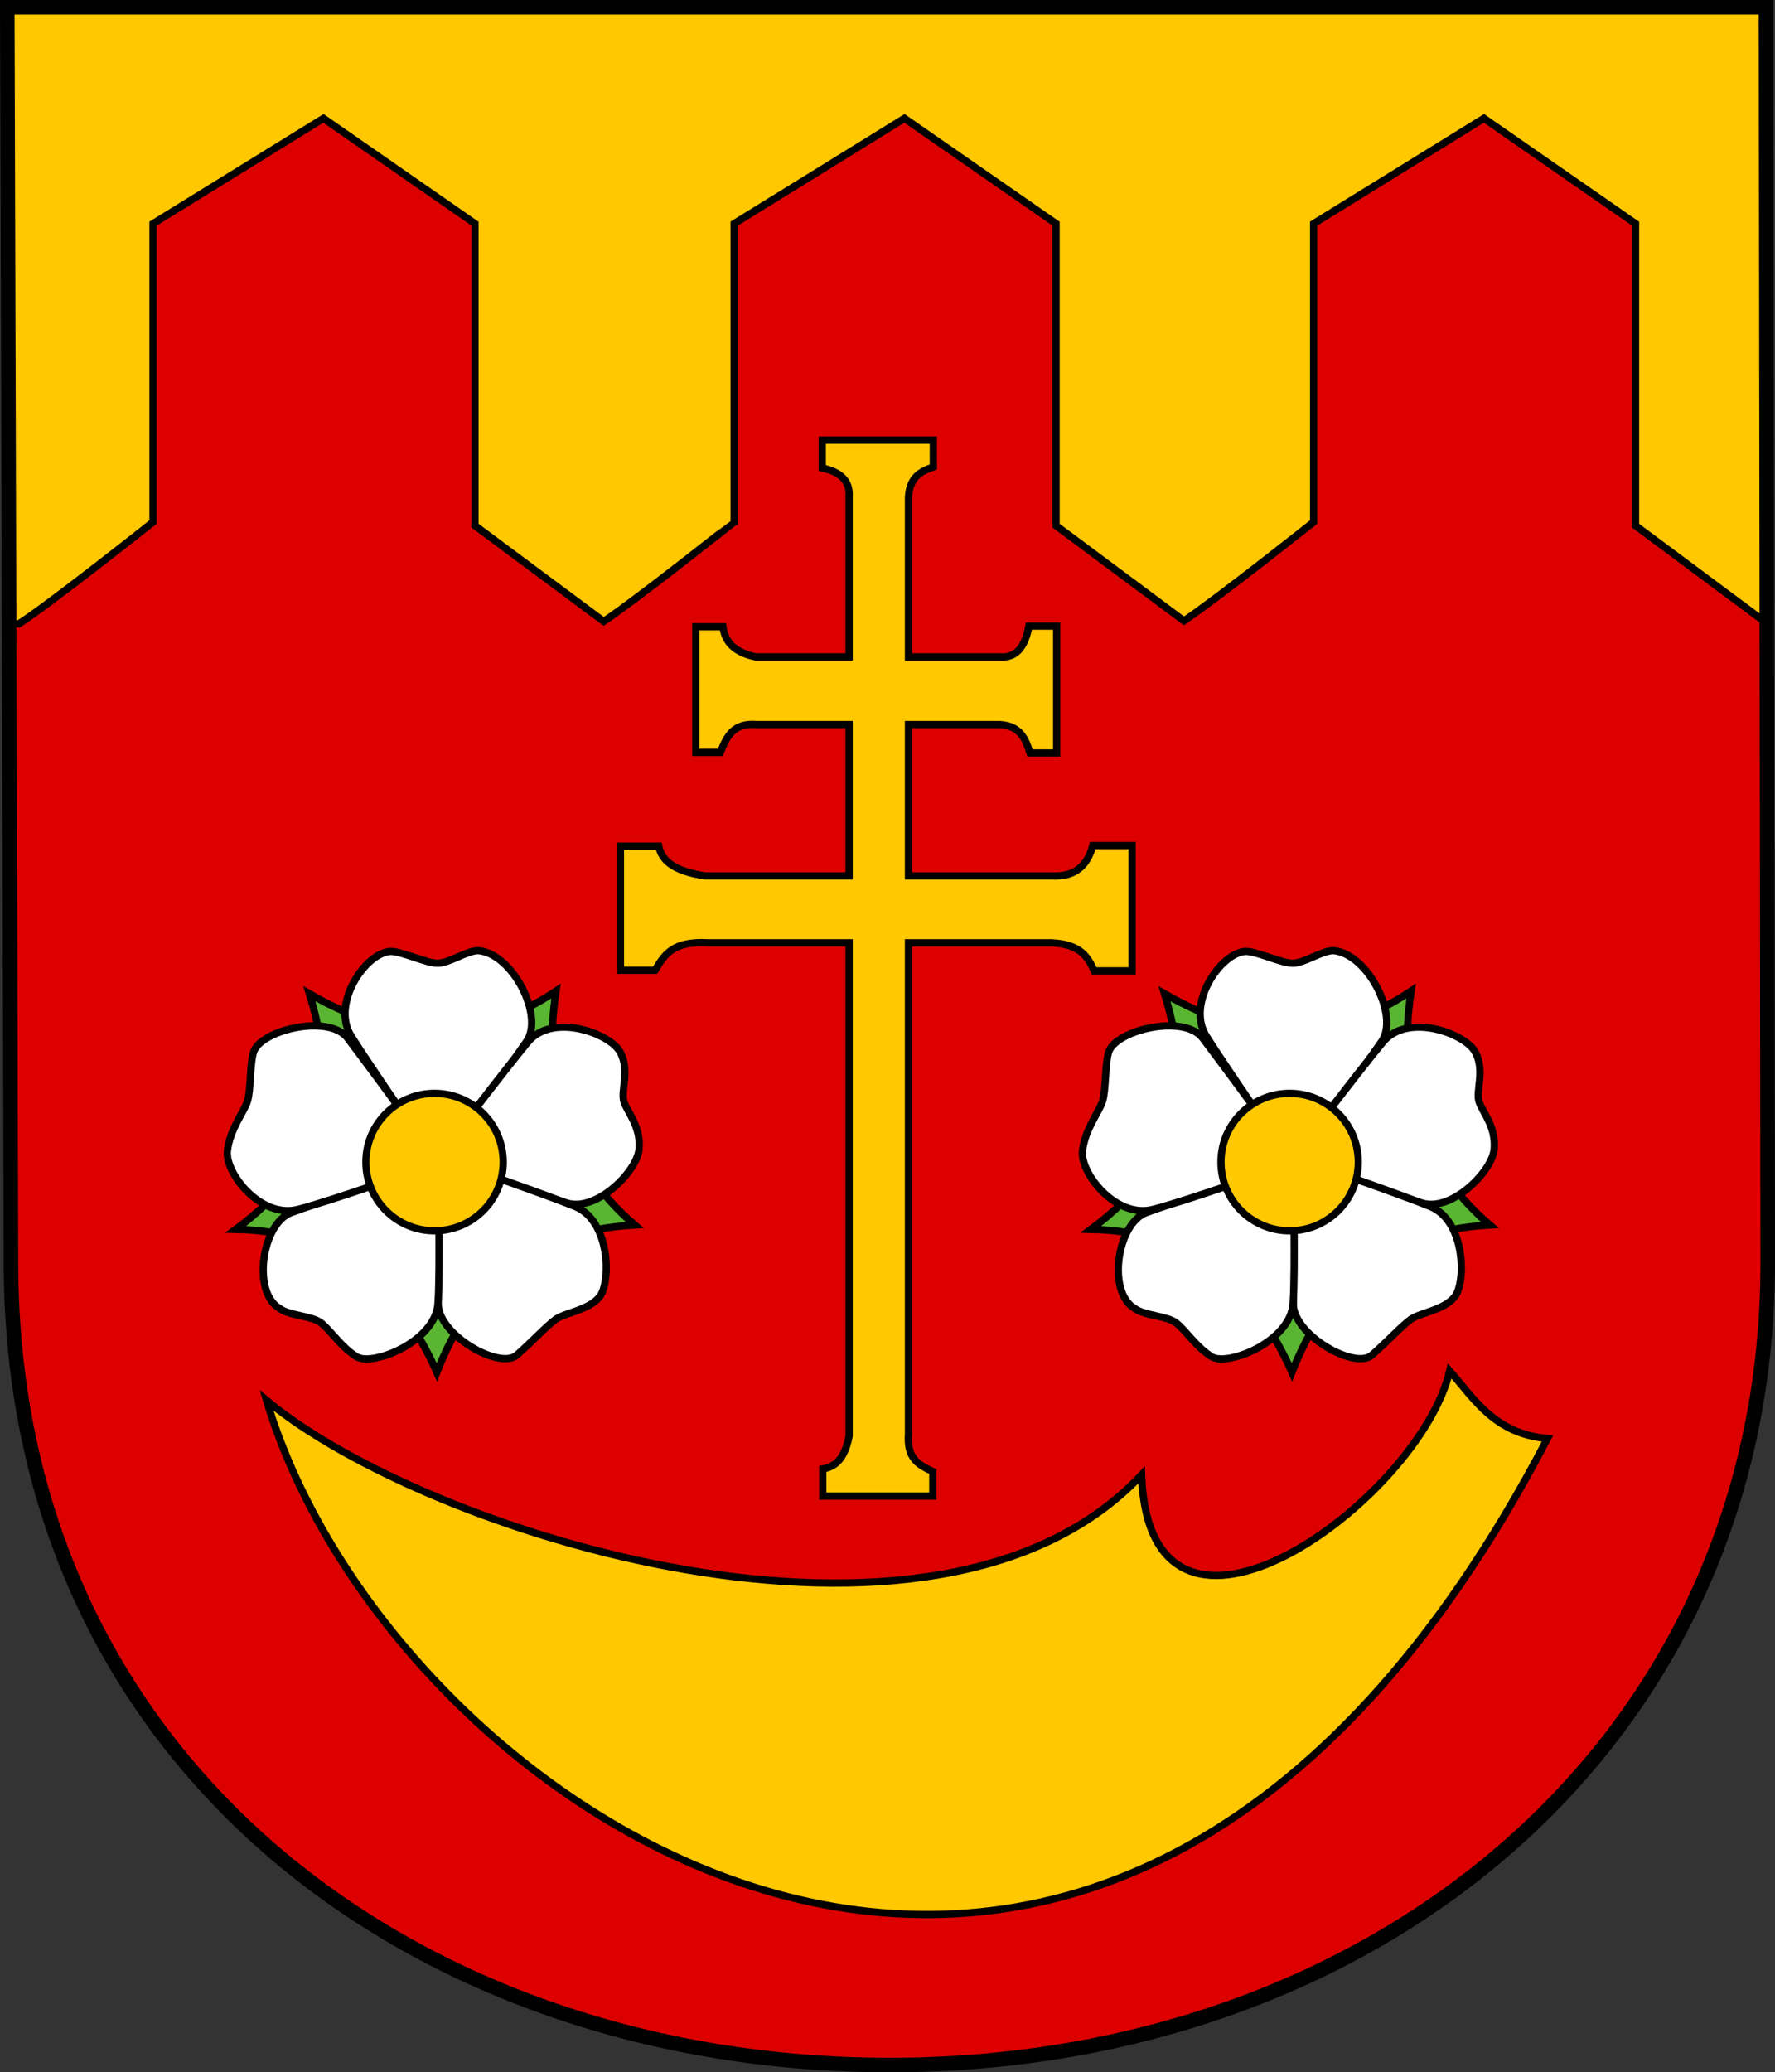
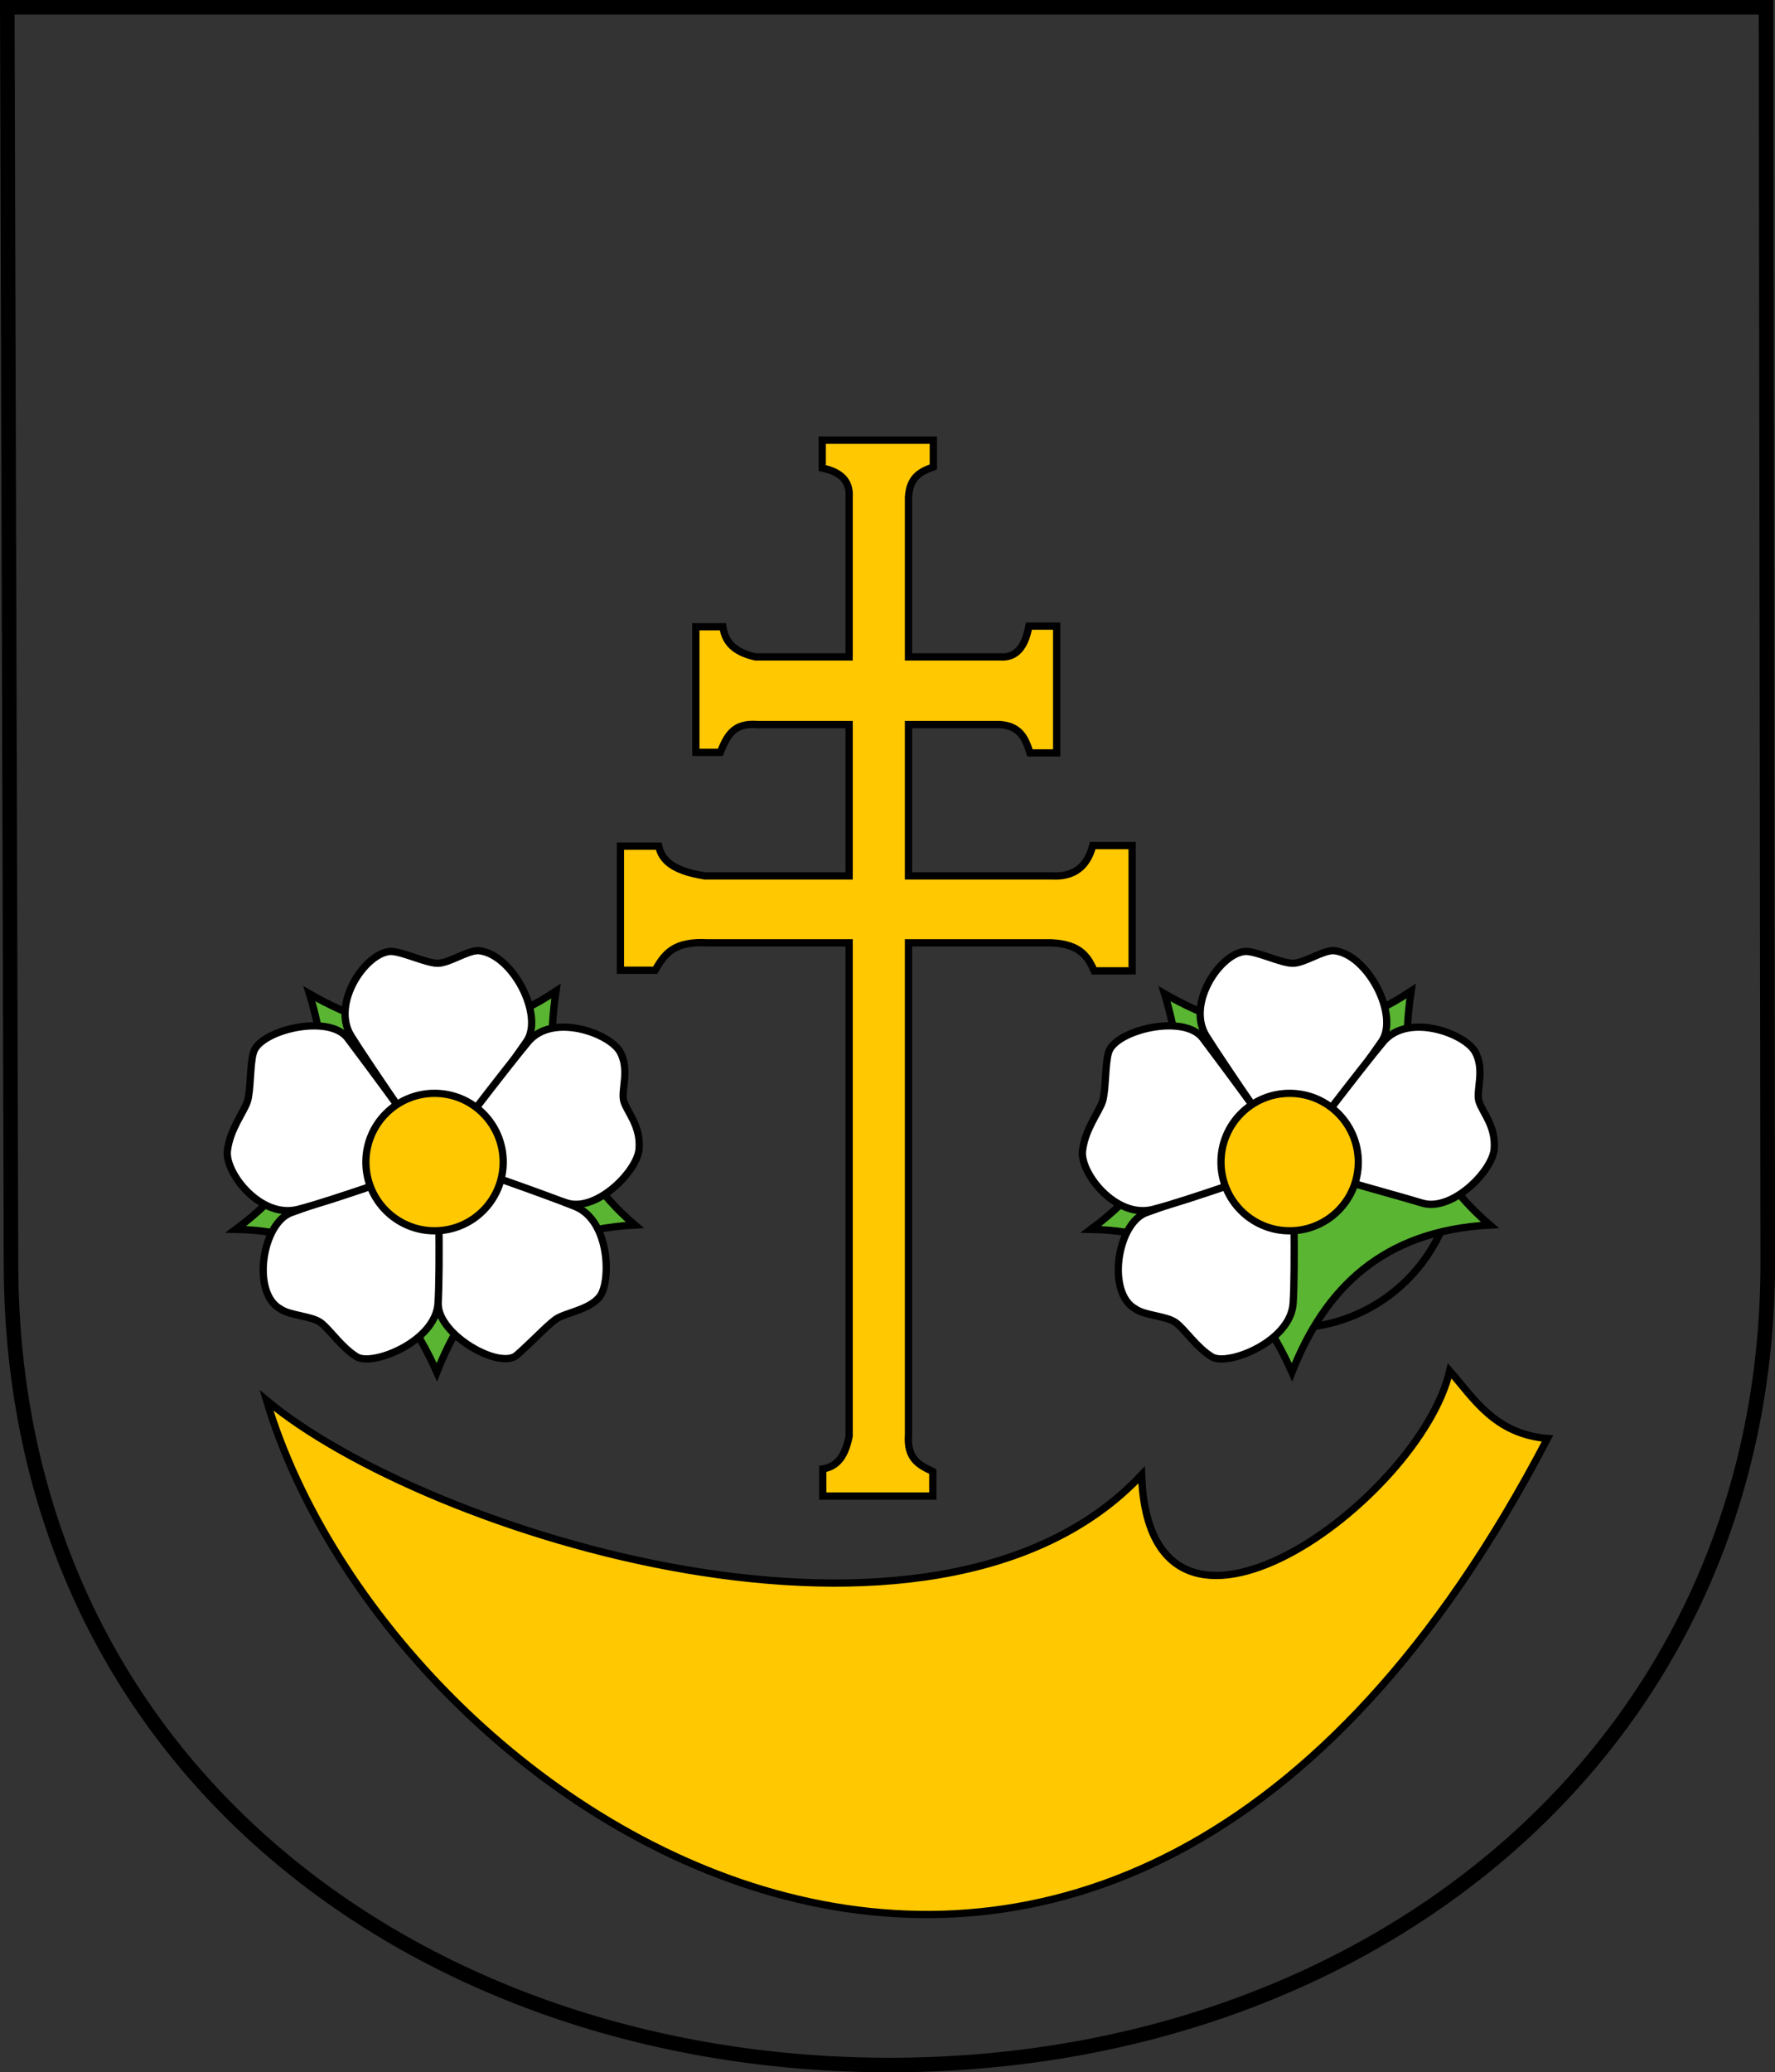
<svg xmlns="http://www.w3.org/2000/svg" xmlns:ns1="http://www.inkscape.org/namespaces/inkscape" xmlns:ns2="http://sodipodi.sourceforge.net/DTD/sodipodi-0.dtd" width="732.455" height="854.754" id="svg2" ns1:label="Pozadí" ns2:version="0.32" ns1:version="0.45.1" version="1.0" ns2:docbase="H:\Heraldika\Obecní\Svitavy\Vrážné" ns2:docname="Vrážné_CoA_CZ.svg" ns1:output_extension="org.inkscape.output.svg.inkscape">
  <rect width="100%" height="100%" fill="#333333" stroke="none" />
  <defs id="defs2188" />
  <ns2:namedview id="base" pagecolor="#ffffff" bordercolor="#666666" borderopacity="1.0" ns1:pageopacity="0.0" ns1:pageshadow="2" ns1:zoom="0.175" ns1:cx="541.00894" ns1:cy="183.90308" ns1:document-units="px" ns1:current-layer="svg2" ns1:window-width="757" ns1:window-height="579" ns1:window-x="44" ns1:window-y="44" showguides="true" ns1:guide-bbox="true" />
-   <path id="path2959" style="fill:#dc0000;fill-opacity:1;stroke:#000000;stroke-width:3.3;stroke-miterlimit:4;stroke-dasharray:none;stroke-opacity:1;display:inline" d="M 3.506,2.718 L 5.043,520.542 C 5.043,728.16 173.971,851.473 367.634,851.473 C 567.61,851.473 729.961,719.474 729.961,520.542 L 729.241,2.718 L 3.506,2.718 z " />
-   <path style="opacity:1;fill:#ffc800;fill-opacity:1;fill-rule:nonzero;stroke:#000000;stroke-width:3;stroke-linecap:round;stroke-linejoin:miter;stroke-miterlimit:4;stroke-dasharray:none;stroke-dashoffset:0;stroke-opacity:1" d="M 3.719 2.719 L 4.531 257.344 L 7.719 257.344 C 19.614 249.844 63.156 215.344 63.156 215.344 L 63.156 92.25 L 133.469 48.812 L 196 92.25 L 196 216.812 L 249.125 256.312 C 262.844 247.15 302.937 215.344 302.938 215.344 L 302.938 92.25 L 373.219 48.812 L 435.781 92.25 L 435.781 216.812 L 488.562 256.094 C 502.585 246.651 542.062 215.344 542.062 215.344 L 542.062 92.25 L 612.344 48.812 L 674.906 92.25 L 674.906 216.812 L 729.406 257.344 L 729.594 257.344 L 729.25 2.719 L 3.719 2.719 z " id="rect2208" />
  <path d="M 3,3 L 4.538,520.824 C 4.538,728.442 173.465,851.754 367.128,851.754 C 567.104,851.754 729.455,719.755 729.455,520.824 L 728.735,3 L 3,3 z " style="fill:none;fill-opacity:1;stroke:#000000;stroke-width:6;stroke-miterlimit:4;stroke-dasharray:none;stroke-opacity:1;display:inline" id="path5010" />
  <g id="Layer 2" style="fill-rule:evenodd" transform="matrix(1.714087e-2,0,0,1.714087e-2,-1492.598,-533.272)" />
  <g id="g5857" style="fill-rule:evenodd" transform="matrix(1.714087e-2,0,0,1.714087e-2,-3441.714,-296.589)" />
  <path style="fill:#ffc800;fill-opacity:1;stroke:#000000;stroke-width:3;stroke-miterlimit:4;stroke-dasharray:none;stroke-opacity:1" d="M 339.297,181.548 L 339.297,193.048 C 346.796,194.596 350.864,198.343 350.39,205.016 L 350.39,270.954 L 311.734,270.954 C 301.875,268.731 299.124,263.962 298.297,258.516 L 287.14,258.516 L 287.14,310.329 L 297.234,310.329 C 300.001,303.525 302.606,298.028 312.578,298.86 L 350.39,298.86 L 350.39,361.293 L 290.89,361.293 C 276.911,359.096 273,354.395 271.828,349.012 L 256.015,349.012 L 256.015,400.199 L 270.328,400.199 C 274.251,393.475 277.97,388.065 292.109,388.887 L 350.39,388.887 L 350.39,592.418 C 348.441,602.291 344.291,605.059 339.515,605.887 L 339.515,617.074 L 384.922,617.074 L 384.922,606.949 C 378.956,604.179 374.161,601.56 374.89,591.574 L 374.89,388.887 L 433.953,388.887 C 445.977,389.463 448.982,394.836 451.515,400.449 L 467.172,400.449 L 467.172,348.762 L 450.922,348.762 C 448.73,357.215 443.402,361.827 433.953,361.293 L 374.89,361.293 L 374.89,298.86 L 412.64,298.86 C 421.12,299.443 423.229,304.869 425.015,310.548 L 436.047,310.548 L 436.047,258.266 L 424.578,258.266 C 423.032,266.819 419.304,271.494 412.64,270.954 L 374.89,270.954 L 374.89,205.016 C 375.401,196.524 380.161,194.399 385.14,192.61 L 385.14,181.548 L 339.297,181.548 z " id="rect3708" ns2:nodetypes="ccccccccccccccccccccccccccccccccccccccccccccc" />
  <g id="layer3" ns1:label="Reflet final" style="display:inline" transform="translate(-817.107,-709.399)" />
  <g id="layer4" ns1:label="Contour final" style="display:inline" transform="translate(-817.107,-709.399)" />
  <path style="fill:#ffc800;fill-opacity:1;fill-rule:evenodd;stroke:#000000;stroke-width:3;stroke-linecap:butt;stroke-linejoin:miter;stroke-miterlimit:4;stroke-dasharray:none;stroke-opacity:1" d="M 110,577.612 C 175.339,632.137 385.829,699.077 471.071,608.326 C 474.355,699.948 585.746,618.951 598.214,565.469 C 608.087,576.592 616.639,591.479 638.571,593.326 C 454.868,945.535 161.388,750.056 110,577.612 z " id="path3261" ns2:nodetypes="ccccc" />
  <g id="g4506" style="stroke:#000000;stroke-width:2.378;stroke-miterlimit:4;stroke-dasharray:none;stroke-opacity:1;display:inline" transform="matrix(1.261,0,0,1.262,-122.722,898.117)">
    <path id="path6793" style="fill:none;fill-opacity:1;stroke:#000000;stroke-width:13.012;stroke-linecap:round;stroke-linejoin:round;stroke-miterlimit:4;stroke-dasharray:none;stroke-opacity:1" transform="matrix(0.183,0,0,0.183,152.029,-402.943)" d="M 530,390 C 530,417.614 507.614,440 480,440 C 452.386,440 430,417.614 430,390 C 430,362.386 452.386,340 480,340 C 507.614,340 530,362.386 530,390 z " />
    <path id="path7668" style="fill:none;fill-opacity:1;stroke:#000000;stroke-width:13.012;stroke-linecap:round;stroke-linejoin:round;stroke-miterlimit:4;stroke-dasharray:none;stroke-opacity:1" transform="matrix(0.183,0,0,0.183,152.029,-402.943)" d="M 775,390 C 775,552.924 642.924,685 480,685 C 317.076,685 185,552.924 185,390 C 185,227.076 317.076,95 480,95 C 642.924,95 775,227.076 775,390 z " />
    <path id="sepales" style="fill:#5ab532;fill-opacity:1;stroke:#000000;stroke-width:2.378;stroke-linecap:round;stroke-linejoin:miter;marker-start:none;stroke-miterlimit:4;stroke-dasharray:none;stroke-opacity:1" d="M 279.268,-387.739 C 274.867,-357.925 281.18,-331.682 305.037,-311.286 C 269.922,-309.384 251.042,-290.511 240.276,-263.158 C 227.465,-292.014 206.697,-309.278 174.482,-309.865 C 205.794,-332.944 206.96,-359.372 198.58,-386.86 C 224.01,-372.246 250.519,-368.612 279.268,-387.739 z " />
    <path id="petale1" style="fill:#ffffff;fill-opacity:1;stroke:#000000;stroke-width:2.378;stroke-linecap:round;stroke-linejoin:miter;stroke-miterlimit:4;stroke-dasharray:none;stroke-opacity:1" d="M 225.155,-400.714 C 228.903,-400.714 236.787,-396.836 240.535,-396.836 C 244.283,-396.836 250.099,-400.972 253.847,-400.972 C 265.097,-400.005 275.47,-379.624 269.614,-371.247 C 263.815,-362.953 241.169,-330.711 240.406,-331.7 C 238.393,-334.307 218.194,-363.531 212.232,-373.056 C 205.581,-383.681 217.005,-400.378 225.155,-400.714 z " />
    <path id="petale2" style="fill:#ffffff;fill-opacity:1;stroke:#000000;stroke-width:2.378;stroke-linecap:round;stroke-linejoin:miter;stroke-miterlimit:4;stroke-dasharray:none;stroke-opacity:1" d="M 300.219,-367.883 C 303.589,-361.82 300.348,-355.154 301.507,-351.589 C 302.665,-348.025 307.078,-343.505 306.452,-336.072 C 305.846,-328.879 292.601,-315.496 282.873,-318.462 C 273.144,-321.428 238.814,-330.553 239.518,-331.584 C 241.376,-334.304 262.927,-362.545 270.144,-371.159 C 278.194,-380.768 296.848,-373.946 300.219,-367.883 z " />
    <path id="petale3" style="fill:#ffffff;fill-opacity:1;stroke:#000000;stroke-width:2.378;stroke-linecap:round;stroke-linejoin:miter;stroke-miterlimit:4;stroke-dasharray:none;stroke-opacity:1" d="M 293.596,-287.904 C 290.144,-283.461 282.181,-282.645 279.149,-280.442 C 276.117,-278.239 271.875,-273.561 266.417,-268.755 C 260.958,-263.95 240.901,-275.155 240.715,-285.375 C 240.531,-295.493 239.769,-333.566 240.968,-333.215 C 244.128,-332.288 275.062,-321.553 285.485,-317.351 C 297.111,-312.665 297.252,-292.609 293.596,-287.904 z " />
    <path id="petale4" style="fill:#ffffff;fill-opacity:1;stroke:#000000;stroke-width:2.378;stroke-linecap:round;stroke-linejoin:miter;stroke-miterlimit:4;stroke-dasharray:none;stroke-opacity:1" d="M 214.095,-268.189 C 208.962,-271.308 205.261,-277.197 202.229,-279.4 C 199.196,-281.603 192.061,-281.676 189.028,-283.879 C 179.546,-289.088 183.076,-312.035 192.738,-315.37 C 202.304,-318.672 240.583,-333.27 240.62,-332.021 C 240.715,-328.729 241.43,-296.833 240.655,-285.621 C 239.79,-273.116 219.227,-265.07 214.095,-268.189 z " />
    <path id="petale5" style="fill:#ffffff;fill-opacity:1;stroke:#000000;stroke-width:2.378;stroke-linecap:round;stroke-linejoin:miter;stroke-miterlimit:4;stroke-dasharray:none;stroke-opacity:1" d="M 171.731,-335.511 C 172.547,-342.601 177.117,-348.109 178.275,-351.674 C 179.433,-355.238 179.107,-364.115 180.265,-367.68 C 182.289,-374.948 204.945,-380.491 211.102,-372.332 C 217.199,-364.255 241.36,-331.843 240.184,-331.423 C 237.082,-330.314 205.632,-319.101 194.73,-316.373 C 182.57,-313.331 170.906,-328.344 171.731,-335.511 z " />
    <path id="path1365" style="fill:#ffc800;fill-opacity:1;stroke:#000000;stroke-width:14.457;stroke-linecap:butt;stroke-miterlimit:4;stroke-dasharray:none;stroke-opacity:1" transform="matrix(0.164,0,0,0.164,160.802,-395.815)" d="M 617,390 C 617,465.663 555.663,527 480,527 C 404.337,527 343,465.663 343,390 C 343,314.337 404.337,253 480,253 C 555.663,253 617,314.337 617,390 L 617,390 z " />
  </g>
  <g transform="matrix(1.261,0,0,1.262,230.135,898.117)" style="stroke:#000000;stroke-width:2.378;stroke-miterlimit:4;stroke-dasharray:none;stroke-opacity:1;display:inline" id="g3487">
    <path d="M 530,390 C 530,417.614 507.614,440 480,440 C 452.386,440 430,417.614 430,390 C 430,362.386 452.386,340 480,340 C 507.614,340 530,362.386 530,390 z " transform="matrix(0.183,0,0,0.183,152.029,-402.943)" style="fill:none;fill-opacity:1;stroke:#000000;stroke-width:13.012;stroke-linecap:round;stroke-linejoin:round;stroke-miterlimit:4;stroke-dasharray:none;stroke-opacity:1" id="path3489" />
    <path d="M 775,390 C 775,552.924 642.924,685 480,685 C 317.076,685 185,552.924 185,390 C 185,227.076 317.076,95 480,95 C 642.924,95 775,227.076 775,390 z " transform="matrix(0.183,0,0,0.183,152.029,-402.943)" style="fill:none;fill-opacity:1;stroke:#000000;stroke-width:13.012;stroke-linecap:round;stroke-linejoin:round;stroke-miterlimit:4;stroke-dasharray:none;stroke-opacity:1" id="path3491" />
    <path d="M 279.268,-387.739 C 274.867,-357.925 281.18,-331.682 305.037,-311.286 C 269.922,-309.384 251.042,-290.511 240.276,-263.158 C 227.465,-292.014 206.697,-309.278 174.482,-309.865 C 205.794,-332.944 206.96,-359.372 198.58,-386.86 C 224.01,-372.246 250.519,-368.612 279.268,-387.739 z " style="fill:#5ab532;fill-opacity:1;stroke:#000000;stroke-width:2.378;stroke-linecap:round;stroke-linejoin:miter;marker-start:none;stroke-miterlimit:4;stroke-dasharray:none;stroke-opacity:1" id="path3493" />
    <path d="M 225.155,-400.714 C 228.903,-400.714 236.787,-396.836 240.535,-396.836 C 244.283,-396.836 250.099,-400.972 253.847,-400.972 C 265.097,-400.005 275.47,-379.624 269.614,-371.247 C 263.815,-362.953 241.169,-330.711 240.406,-331.7 C 238.393,-334.307 218.194,-363.531 212.232,-373.056 C 205.581,-383.681 217.005,-400.378 225.155,-400.714 z " style="fill:#ffffff;fill-opacity:1;stroke:#000000;stroke-width:2.378;stroke-linecap:round;stroke-linejoin:miter;stroke-miterlimit:4;stroke-dasharray:none;stroke-opacity:1" id="path3495" />
    <path d="M 300.219,-367.883 C 303.589,-361.82 300.348,-355.154 301.507,-351.589 C 302.665,-348.025 307.078,-343.505 306.452,-336.072 C 305.846,-328.879 292.601,-315.496 282.873,-318.462 C 273.144,-321.428 238.814,-330.553 239.518,-331.584 C 241.376,-334.304 262.927,-362.545 270.144,-371.159 C 278.194,-380.768 296.848,-373.946 300.219,-367.883 z " style="fill:#ffffff;fill-opacity:1;stroke:#000000;stroke-width:2.378;stroke-linecap:round;stroke-linejoin:miter;stroke-miterlimit:4;stroke-dasharray:none;stroke-opacity:1" id="path3497" />
-     <path d="M 293.596,-287.904 C 290.144,-283.461 282.181,-282.645 279.149,-280.442 C 276.117,-278.239 271.875,-273.561 266.417,-268.755 C 260.958,-263.95 240.901,-275.155 240.715,-285.375 C 240.531,-295.493 239.769,-333.566 240.968,-333.215 C 244.128,-332.288 275.062,-321.553 285.485,-317.351 C 297.111,-312.665 297.252,-292.609 293.596,-287.904 z " style="fill:#ffffff;fill-opacity:1;stroke:#000000;stroke-width:2.378;stroke-linecap:round;stroke-linejoin:miter;stroke-miterlimit:4;stroke-dasharray:none;stroke-opacity:1" id="path3499" />
    <path d="M 214.095,-268.189 C 208.962,-271.308 205.261,-277.197 202.229,-279.4 C 199.196,-281.603 192.061,-281.676 189.028,-283.879 C 179.546,-289.088 183.076,-312.035 192.738,-315.37 C 202.304,-318.672 240.583,-333.27 240.62,-332.021 C 240.715,-328.729 241.43,-296.833 240.655,-285.621 C 239.79,-273.116 219.227,-265.07 214.095,-268.189 z " style="fill:#ffffff;fill-opacity:1;stroke:#000000;stroke-width:2.378;stroke-linecap:round;stroke-linejoin:miter;stroke-miterlimit:4;stroke-dasharray:none;stroke-opacity:1" id="path3501" />
    <path d="M 171.731,-335.511 C 172.547,-342.601 177.117,-348.109 178.275,-351.674 C 179.433,-355.238 179.107,-364.115 180.265,-367.68 C 182.289,-374.948 204.945,-380.491 211.102,-372.332 C 217.199,-364.255 241.36,-331.843 240.184,-331.423 C 237.082,-330.314 205.632,-319.101 194.73,-316.373 C 182.57,-313.331 170.906,-328.344 171.731,-335.511 z " style="fill:#ffffff;fill-opacity:1;stroke:#000000;stroke-width:2.378;stroke-linecap:round;stroke-linejoin:miter;stroke-miterlimit:4;stroke-dasharray:none;stroke-opacity:1" id="path3503" />
    <path d="M 617,390 C 617,465.663 555.663,527 480,527 C 404.337,527 343,465.663 343,390 C 343,314.337 404.337,253 480,253 C 555.663,253 617,314.337 617,390 L 617,390 z " transform="matrix(0.164,0,0,0.164,160.802,-395.815)" style="fill:#ffc800;fill-opacity:1;stroke:#000000;stroke-width:14.457;stroke-linecap:butt;stroke-miterlimit:4;stroke-dasharray:none;stroke-opacity:1" id="path3505" />
  </g>
</svg>